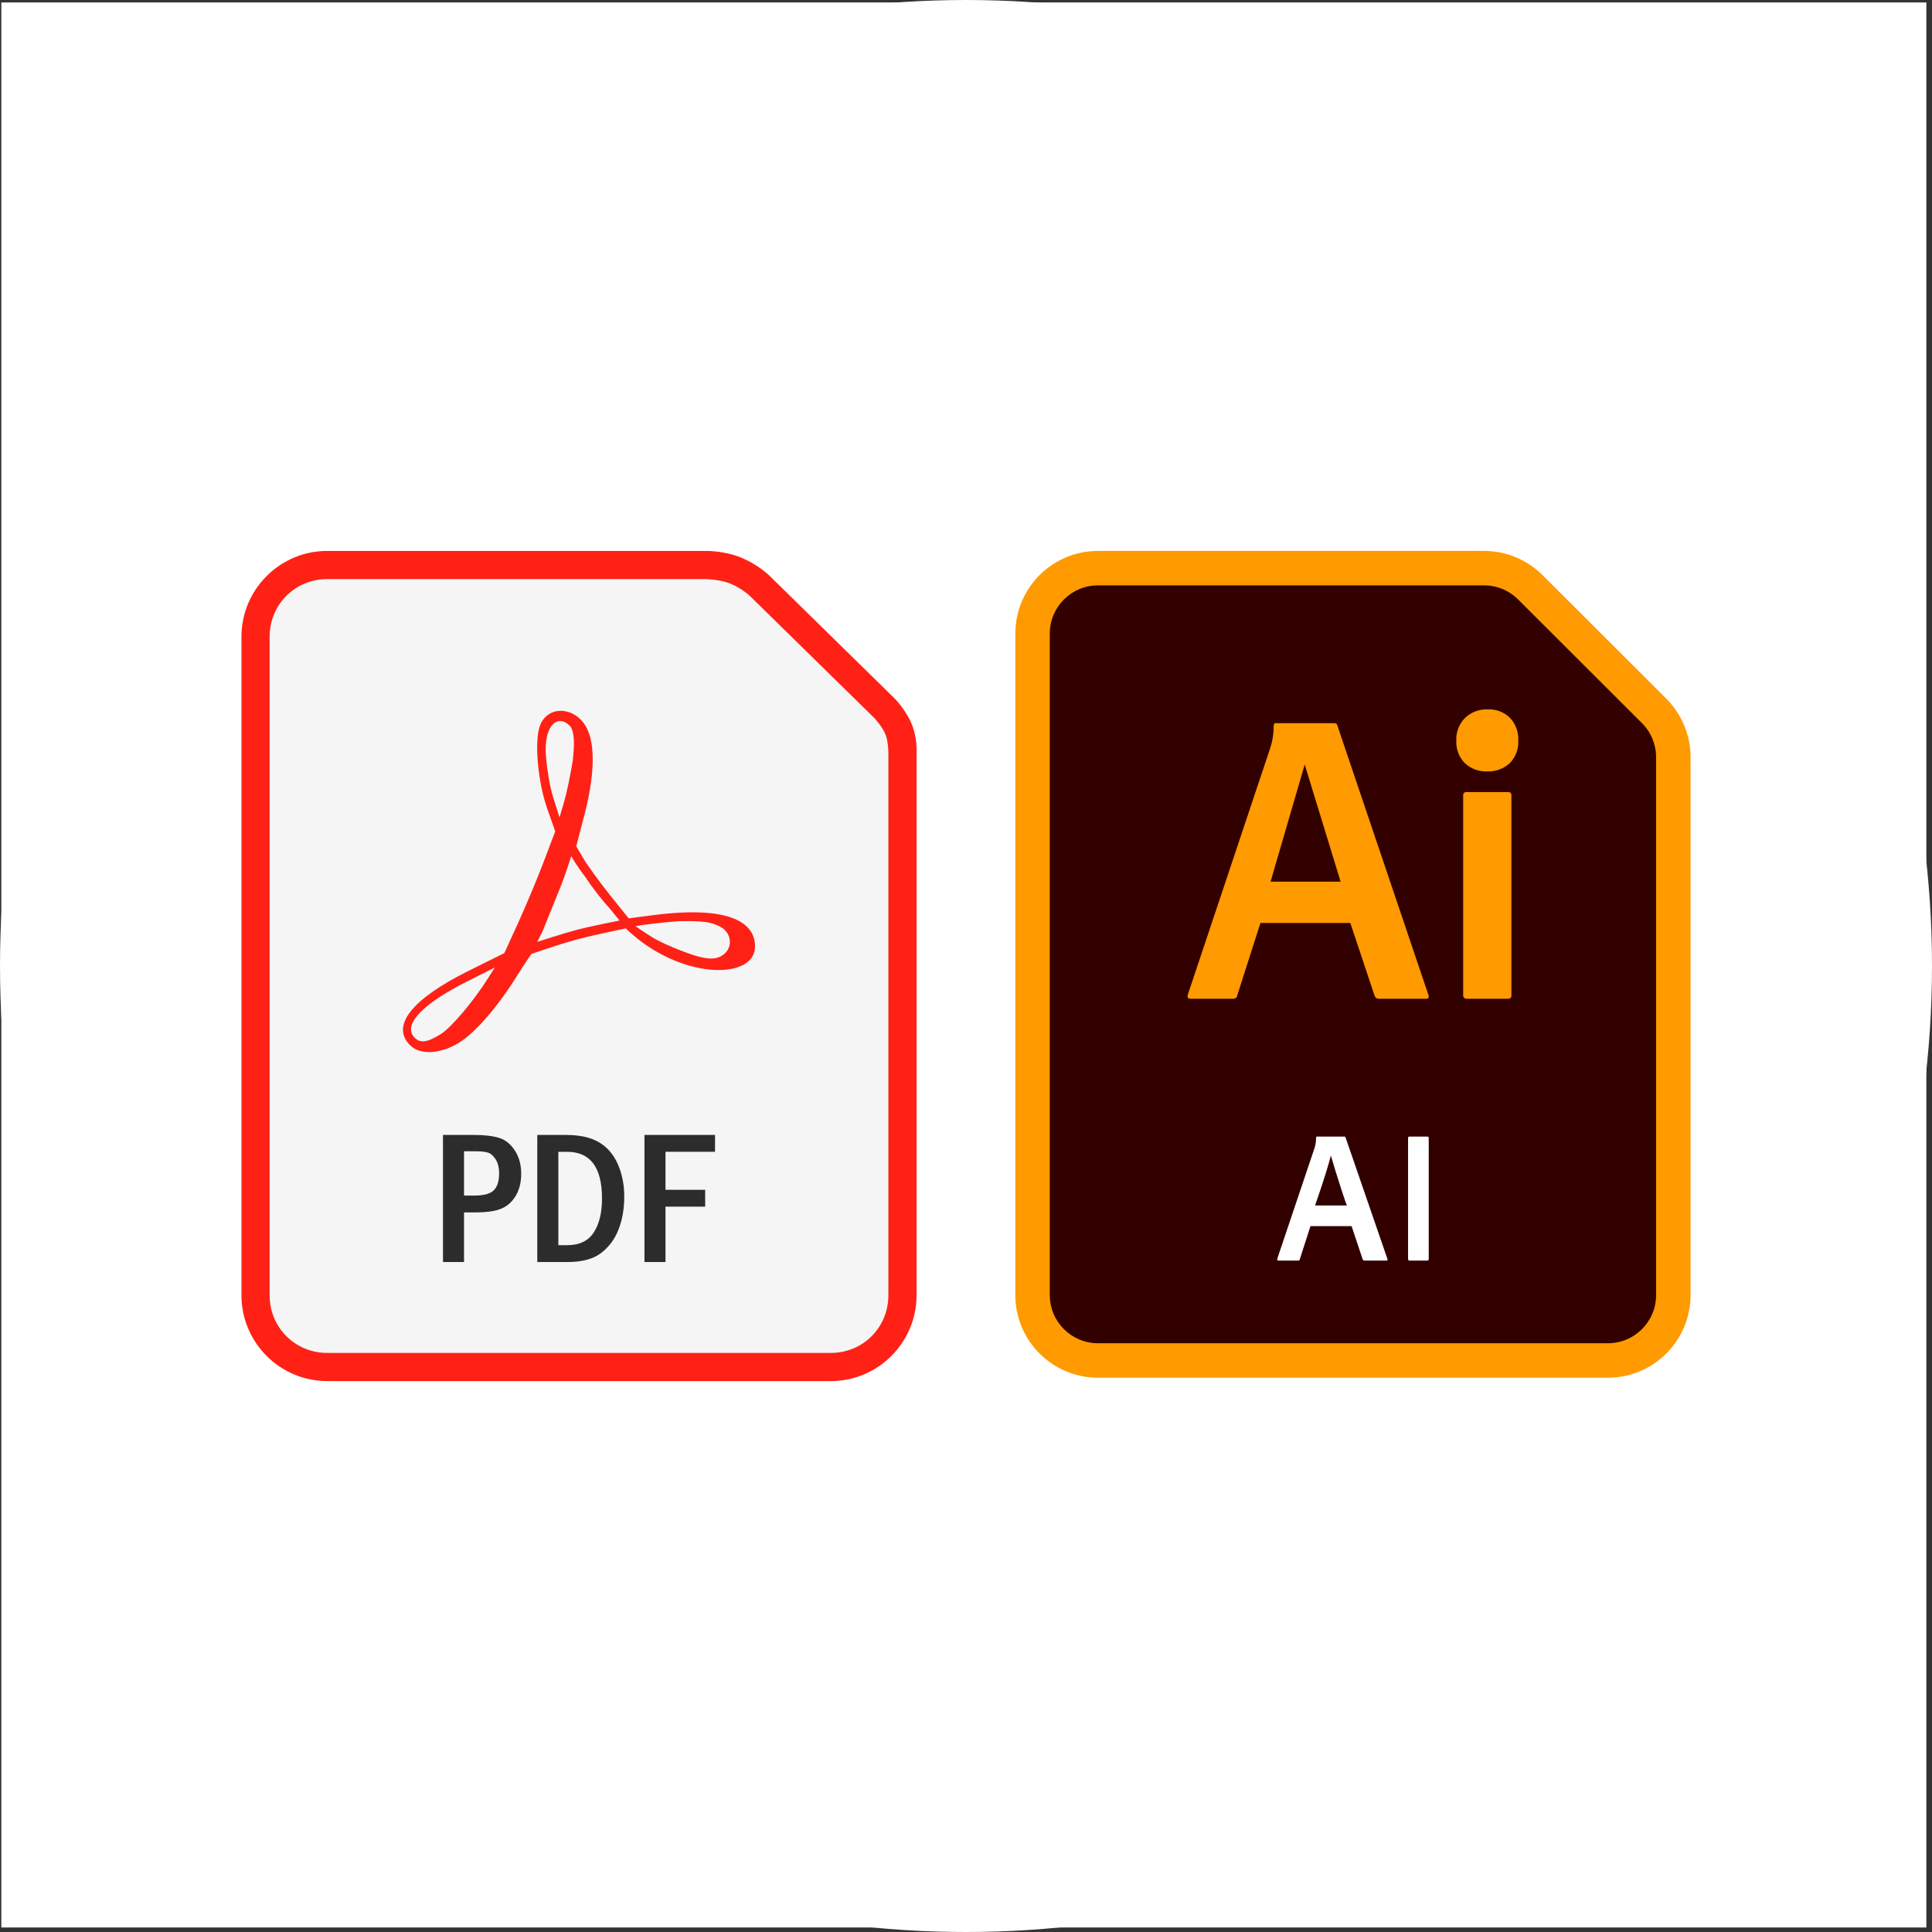
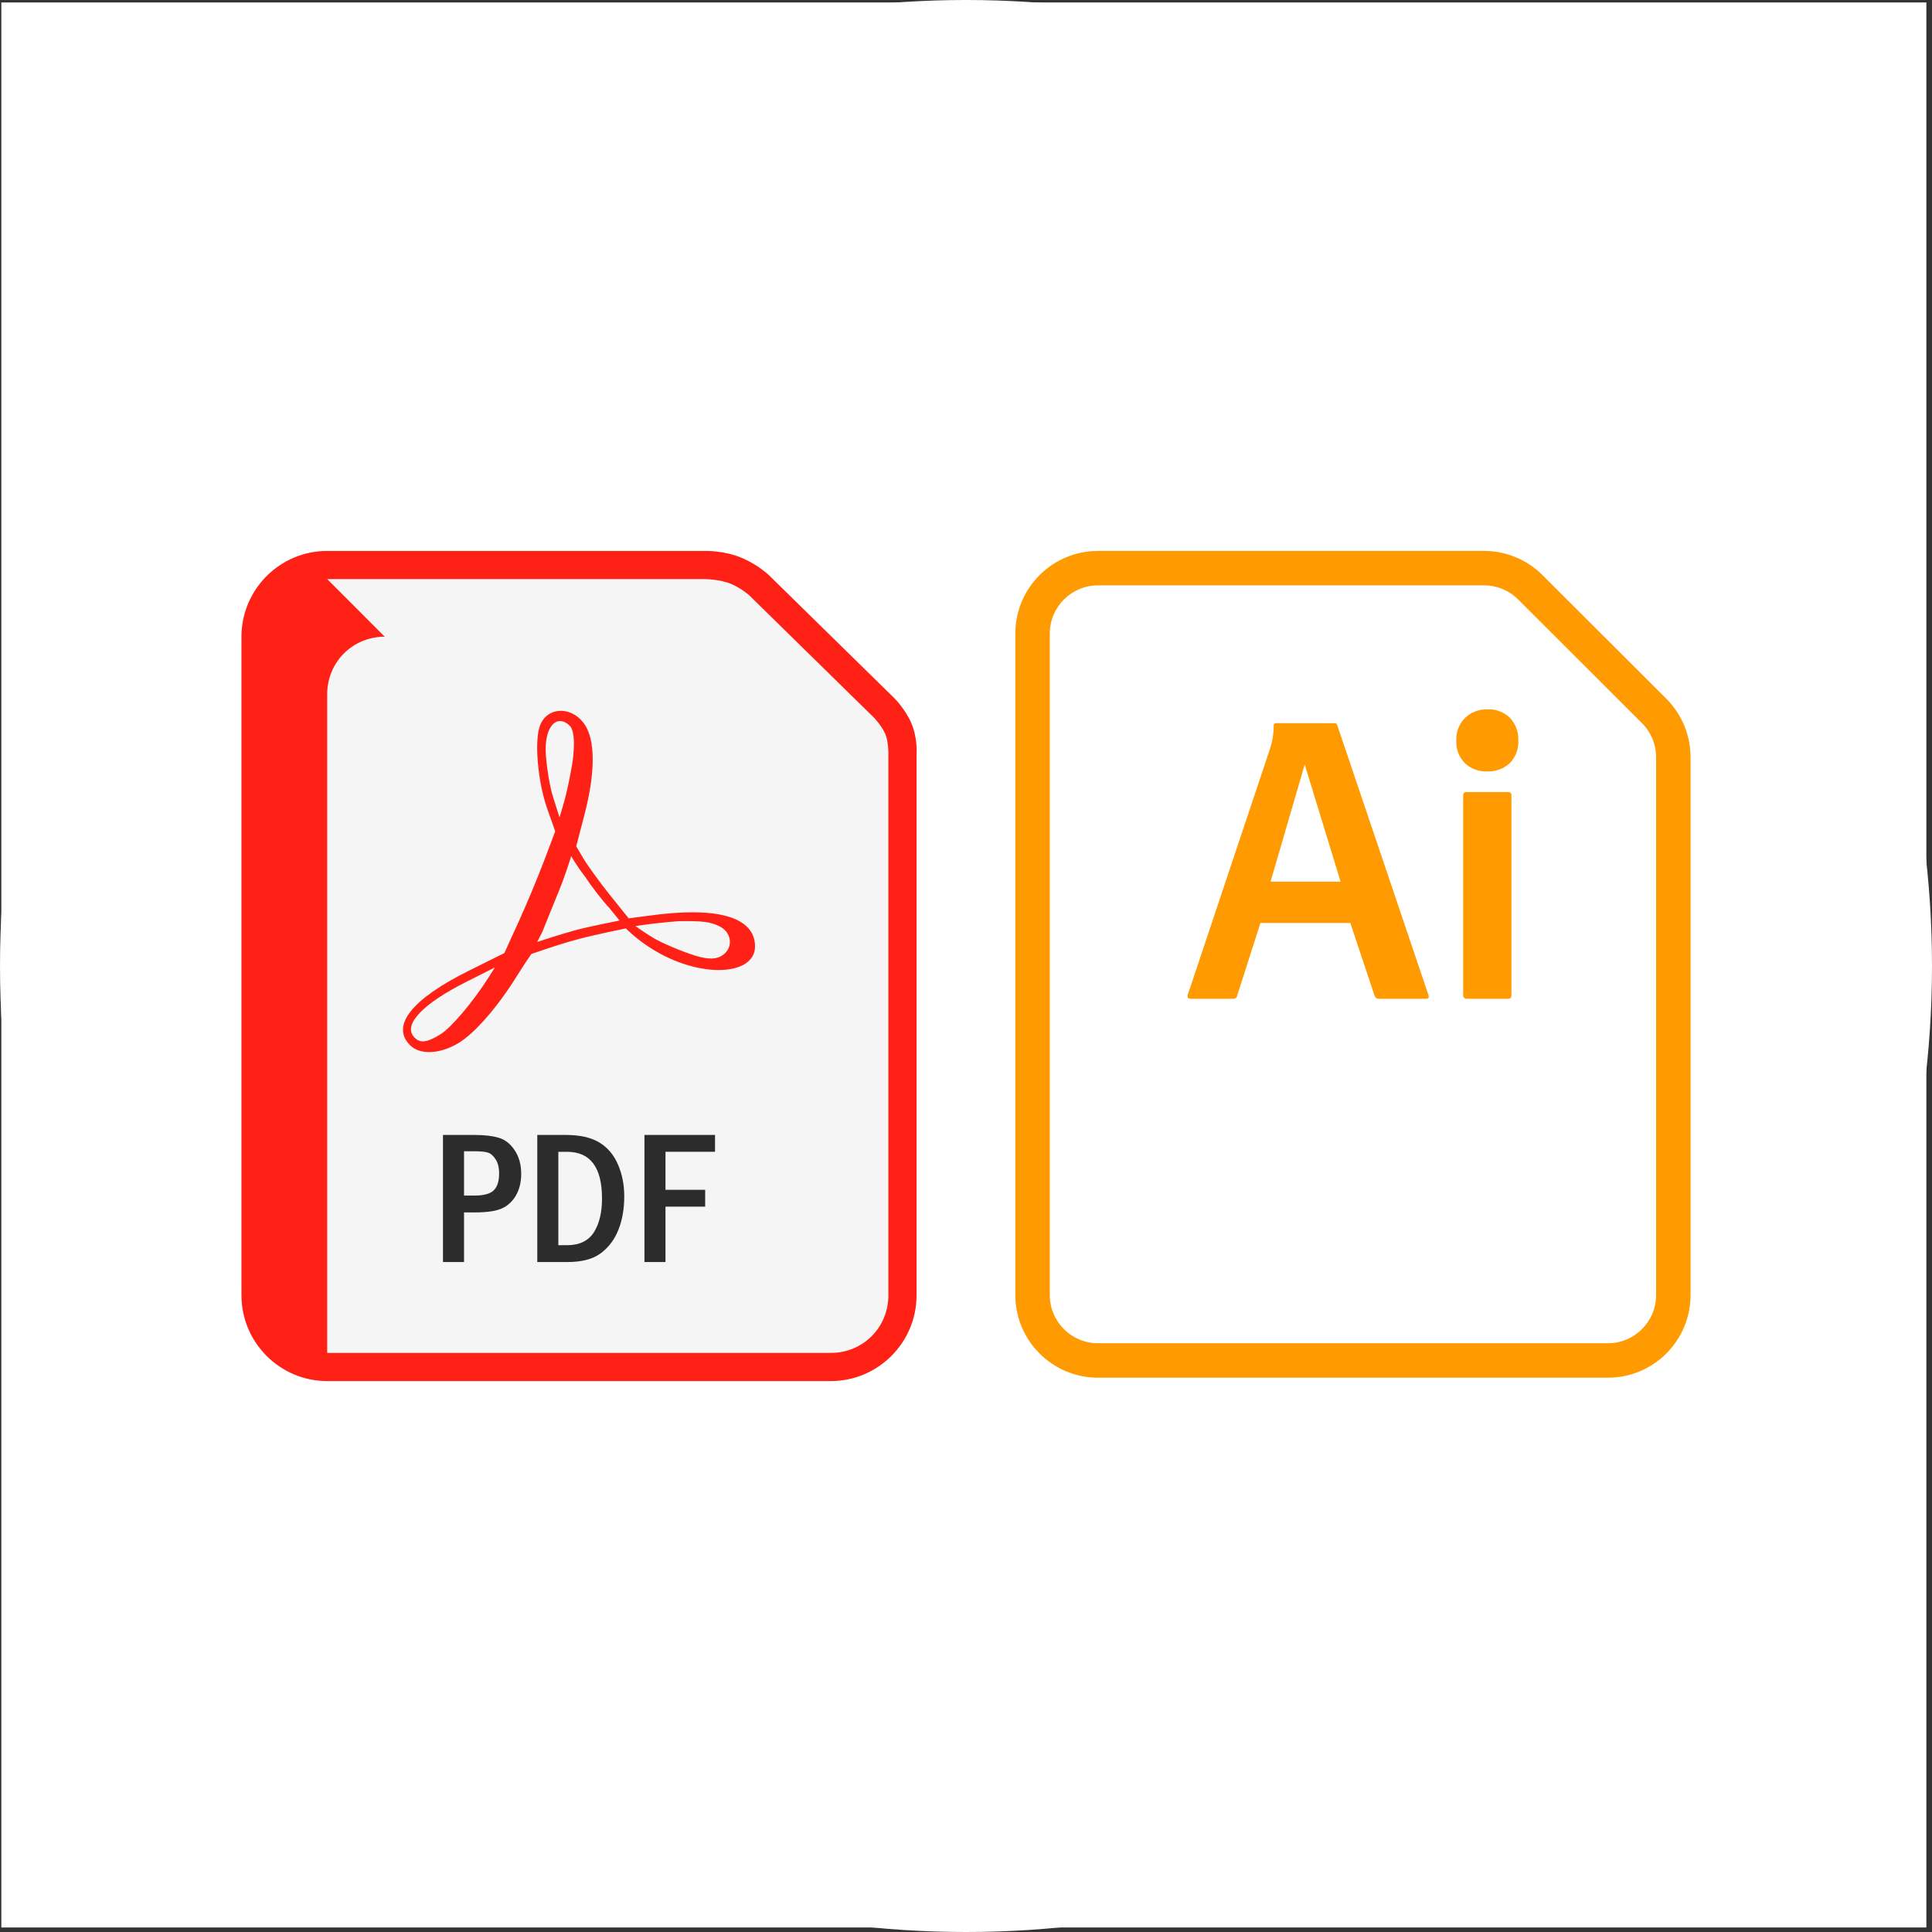
<svg xmlns="http://www.w3.org/2000/svg" id="_レイヤー_1" viewBox="0 0 277 277">
  <rect x="0" y="0" width="277" height="277" fill="#333333" stroke="none" />
  <defs>
    <style>.cls-1{fill:none;}.cls-2{fill:#2c2c2c;}.cls-3{fill:#ff9a00;}.cls-4{fill:#ff2116;}.cls-5{fill:#fff;}.cls-6{fill:#300;}.cls-7{fill:#f5f5f5;}.cls-8{clip-path:url(#clippath);}</style>
    <clipPath id="clippath">
      <rect class="cls-1" x="145.574" y="78.989" width="96.808" height="118.54" />
    </clipPath>
  </defs>
  <rect class="cls-5" x=".191" y=".352" width="276" height="276" />
  <circle class="cls-5" cx="138.5" cy="138.5" r="138.5" />
  <path id="path890" class="cls-4" d="M46.911,78.989c-6.776,0-12.292,5.52-12.292,12.296v94.43c0,6.776,5.516,12.296,12.292,12.296h72.208c6.776,0,12.292-5.52,12.292-12.296v-77.648s.193-2.274-.794-4.486c-.925-2.074-2.433-3.517-2.433-3.517-.004-.005-.007-.01-.011-.015l-17.915-17.572c-.01-.01-.02-.02-.03-.03,0,0-1.53-1.456-3.797-2.429-2.67-1.146-5.421-1.025-5.421-1.025l.041-.004-54.14 0Z" />
-   <path id="rect2684" class="cls-7" d="M46.911,83.028h54.14c.014 0.0.027 0.0.041,0,0,0,2.165.021,3.748.701,1.524.654,2.605,1.644,2.612,1.651 0.0 0.0.007.008.007.008l17.87,17.531s1.077,1.137,1.598,2.306c.421.944.447,2.672.447,2.672-.002.029-.003.057-.004.086v77.734c0,4.609-3.644,8.257-8.253,8.257H46.911c-4.609,0-8.253-3.648-8.253-8.257v-94.43c0-4.609,3.644-8.257,8.253-8.257v-0Z" />
+   <path id="rect2684" class="cls-7" d="M46.911,83.028h54.14c.014 0.0.027 0.0.041,0,0,0,2.165.021,3.748.701,1.524.654,2.605,1.644,2.612,1.651 0.0 0.0.007.008.007.008l17.87,17.531s1.077,1.137,1.598,2.306c.421.944.447,2.672.447,2.672-.002.029-.003.057-.004.086v77.734c0,4.609-3.644,8.257-8.253,8.257H46.911v-94.43c0-4.609,3.644-8.257,8.253-8.257v-0Z" />
  <path id="path2697" class="cls-4" d="M58.787,149.854c-2.779-2.779.228-6.598,8.387-10.653l5.134-2.552,2-4.376c1.1-2.407,2.742-6.334,3.649-8.728l1.648-4.351-1.136-3.22c-1.397-3.959-1.895-9.91-1.009-12.049,1.2-2.898,5.132-2.601,6.689.506,1.216,2.426,1.091,6.82-.35,12.361l-1.181,4.543,1.041,1.767c.572.972,2.244,3.279,3.715,5.127l2.765,3.439,3.44-.449c10.93-1.426,14.673.998,14.673,4.473,0,4.386-8.582,4.748-15.789-.313-1.622-1.139-2.735-2.27-2.735-2.27,0,0-4.515.919-6.738,1.518-2.294.618-3.439,1.006-6.8,2.14,0,0-1.179,1.713-1.948,2.958-2.859,4.632-6.197,8.47-8.581,9.867-2.669,1.564-5.467,1.671-6.876.262ZM63.148,148.296c1.562-.965,4.724-4.705,6.913-8.176l.886-1.405-4.035,2.029c-6.232,3.133-9.083,6.086-7.6,7.873.833,1.003,1.829.92,3.836-.32v0ZM103.627,136.934c1.528-1.07,1.306-3.227-.421-4.096-1.344-.677-2.428-.816-5.92-.764-2.146.146-5.597.579-6.182.71,0,0,1.896,1.31,2.737,1.792,1.12.64,3.843,1.828,5.831,2.436,1.961.6,3.095.537,3.955-.078v0ZM87.351,130.169c-.925-.972-2.497-3.001-3.494-4.508-1.304-1.71-1.958-2.917-1.958-2.917,0,0-.953,3.066-1.735,4.91l-2.44,6.03-.707,1.368s3.76-1.233,5.673-1.733c2.026-.529,6.139-1.338,6.139-1.338l-1.478-1.812ZM82.106,109.135c.236-1.979.336-3.956-.3-4.952-1.764-1.928-3.893-.32-3.532,4.264.121,1.542.504,4.179,1.017,5.804l.931,2.954.655-2.225c.361-1.224.913-3.854,1.229-5.845v0Z" />
  <path id="path845" class="cls-2" d="M63.513,162.723h4.512c1.442,0,2.612.138,3.511.414.899.267,1.655.868,2.269,1.802.614.925.921,2.042.921,3.35,0,1.201-.249,2.234-.748,3.097-.498.863-1.17,1.486-2.016,1.869-.837.383-2.127.574-3.871.574h-1.562v7.115h-3.017v-18.221ZM66.529,165.059v6.354h1.495c1.335,0,2.256-.249,2.763-.748.516-.498.774-1.308.774-2.429,0-.837-.169-1.513-.507-2.029-.338-.525-.712-.845-1.121-.961-.4-.125-1.037-.187-1.909-.187l-1.495 0Z" />
  <path id="path847" class="cls-2" d="M77.035,162.723h4.098c1.984,0,3.569.352,4.752,1.055,1.192.703,2.091,1.749,2.696,3.137.614,1.388.921,2.928.921,4.619,0,1.78-.276,3.368-.828,4.765-.543,1.388-1.379,2.51-2.51,3.364-1.121.854-2.723,1.282-4.806,1.282h-4.325v-18.221ZM80.052,165.139v13.389h1.255c1.753 0,3.026-.605,3.818-1.815.792-1.219,1.188-2.843,1.188-4.872,0-4.467-1.669-6.701-5.006-6.701l-1.255-0Z" />
  <path id="path849" class="cls-2" d="M92.399,162.723h10.118v2.416h-7.101v5.446h5.687v2.416h-5.687v7.942h-3.017v-18.221Z" />
  <g class="cls-8">
-     <path class="cls-6" d="M240.406,109.827v73.872c0,6.274-5.086,11.36-11.36,11.36h-70.136c-6.274,0-11.36-5.086-11.36-11.36v-90.881c0-6.274,5.086-11.36,11.36-11.36h53.101c3.015,0,5.904,1.196,8.036,3.329l17.03,17.012c2.13,2.127,3.329,5.016,3.329,8.028h0ZM240.406,109.827" />
    <path class="cls-3" d="M212.778,83.928c1.834-.003,3.594.726,4.888,2.024l17.753,17.732c1.299,1.294,2.027,3.056,2.024,4.89v77.1c0,3.82-3.095,6.915-6.915,6.915h-73.1c-3.82,0-6.915-3.095-6.915-6.915v-94.832c0-3.82,3.095-6.915,6.915-6.915h55.35M212.778,78.989h-55.35c-6.547,0-11.854,5.307-11.854,11.854v94.832c0,6.547,5.307,11.854,11.854,11.854h73.1c6.547,0,11.854-5.307,11.854-11.854v-77.082c.008-3.146-1.237-6.166-3.457-8.397l-17.781-17.75c-2.228-2.22-5.251-3.465-8.397-3.457h.031ZM212.778,78.989" />
  </g>
  <path class="cls-3" d="M213.207,110.599c-1.181.051-2.331-.375-3.192-1.186-.836-.859-1.279-2.027-1.22-3.226-.057-1.214.398-2.395,1.255-3.259.867-.823,2.03-1.263,3.224-1.22,1.199-.062,2.369.381,3.226,1.22.818.884,1.245,2.058,1.186,3.259.059,1.199-.383,2.367-1.22,3.226-.884.818-2.058,1.245-3.259,1.186h0ZM193.602,132.332h-12.886l-3.324,10.372c-.046.321-.242.494-.609.494h-6.051c-.404,0-.543-.198-.424-.602l11.815-35.351c.337-1.031.502-2.112.494-3.2-.034-.211.15-.394.36-.36h8.337c.242,0,.381.097.42.301l13.07,38.675c.119.36,0,.537-.301.537h-6.788c-.255.015-.497-.128-.607-.36l-3.506-10.506ZM182.167,126.405h10.043l-5.147-16.793-4.896,16.793ZM209.783,142.639v-28.583c-.043-.288.205-.537.494-.494h5.927c.288-.043.537.205.494.494v28.647c.043.288-.205.537-.494.494h-5.862c-.327.046-.605-.232-.558-.558h0ZM209.783,142.639" />
  <path class="cls-5" d="M193.78,175.797h-5.891l-1.523,4.723c0,.142-.108.216-.275.216h-2.765c-.182,0-.247-.09-.193-.273l5.338-15.865c.151-.478.226-.977.219-1.482-.011-.095.072-.175.167-.162h3.872c.09-.013.172.046.193.134l5.996,17.406c.059.162,0,.242-.139.242h-3.12c-.119.008-.227-.057-.278-.162l-1.6-4.777ZM188.545,172.833h4.595c-.08.113-1.369-3.985-1.662-4.939-.29-.954-.494-1.66-.666-2.217-.221.934-.967,3.447-2.266,7.157h0ZM204.844,163.171v17.323c0,.162-.074.242-.216.242h-2.531c-.142,0-.216-.08-.216-.242v-17.323c-.018-.126.09-.234.216-.216h2.56c.123,0,.188.074.188.216h0ZM204.844,163.171" />
</svg>